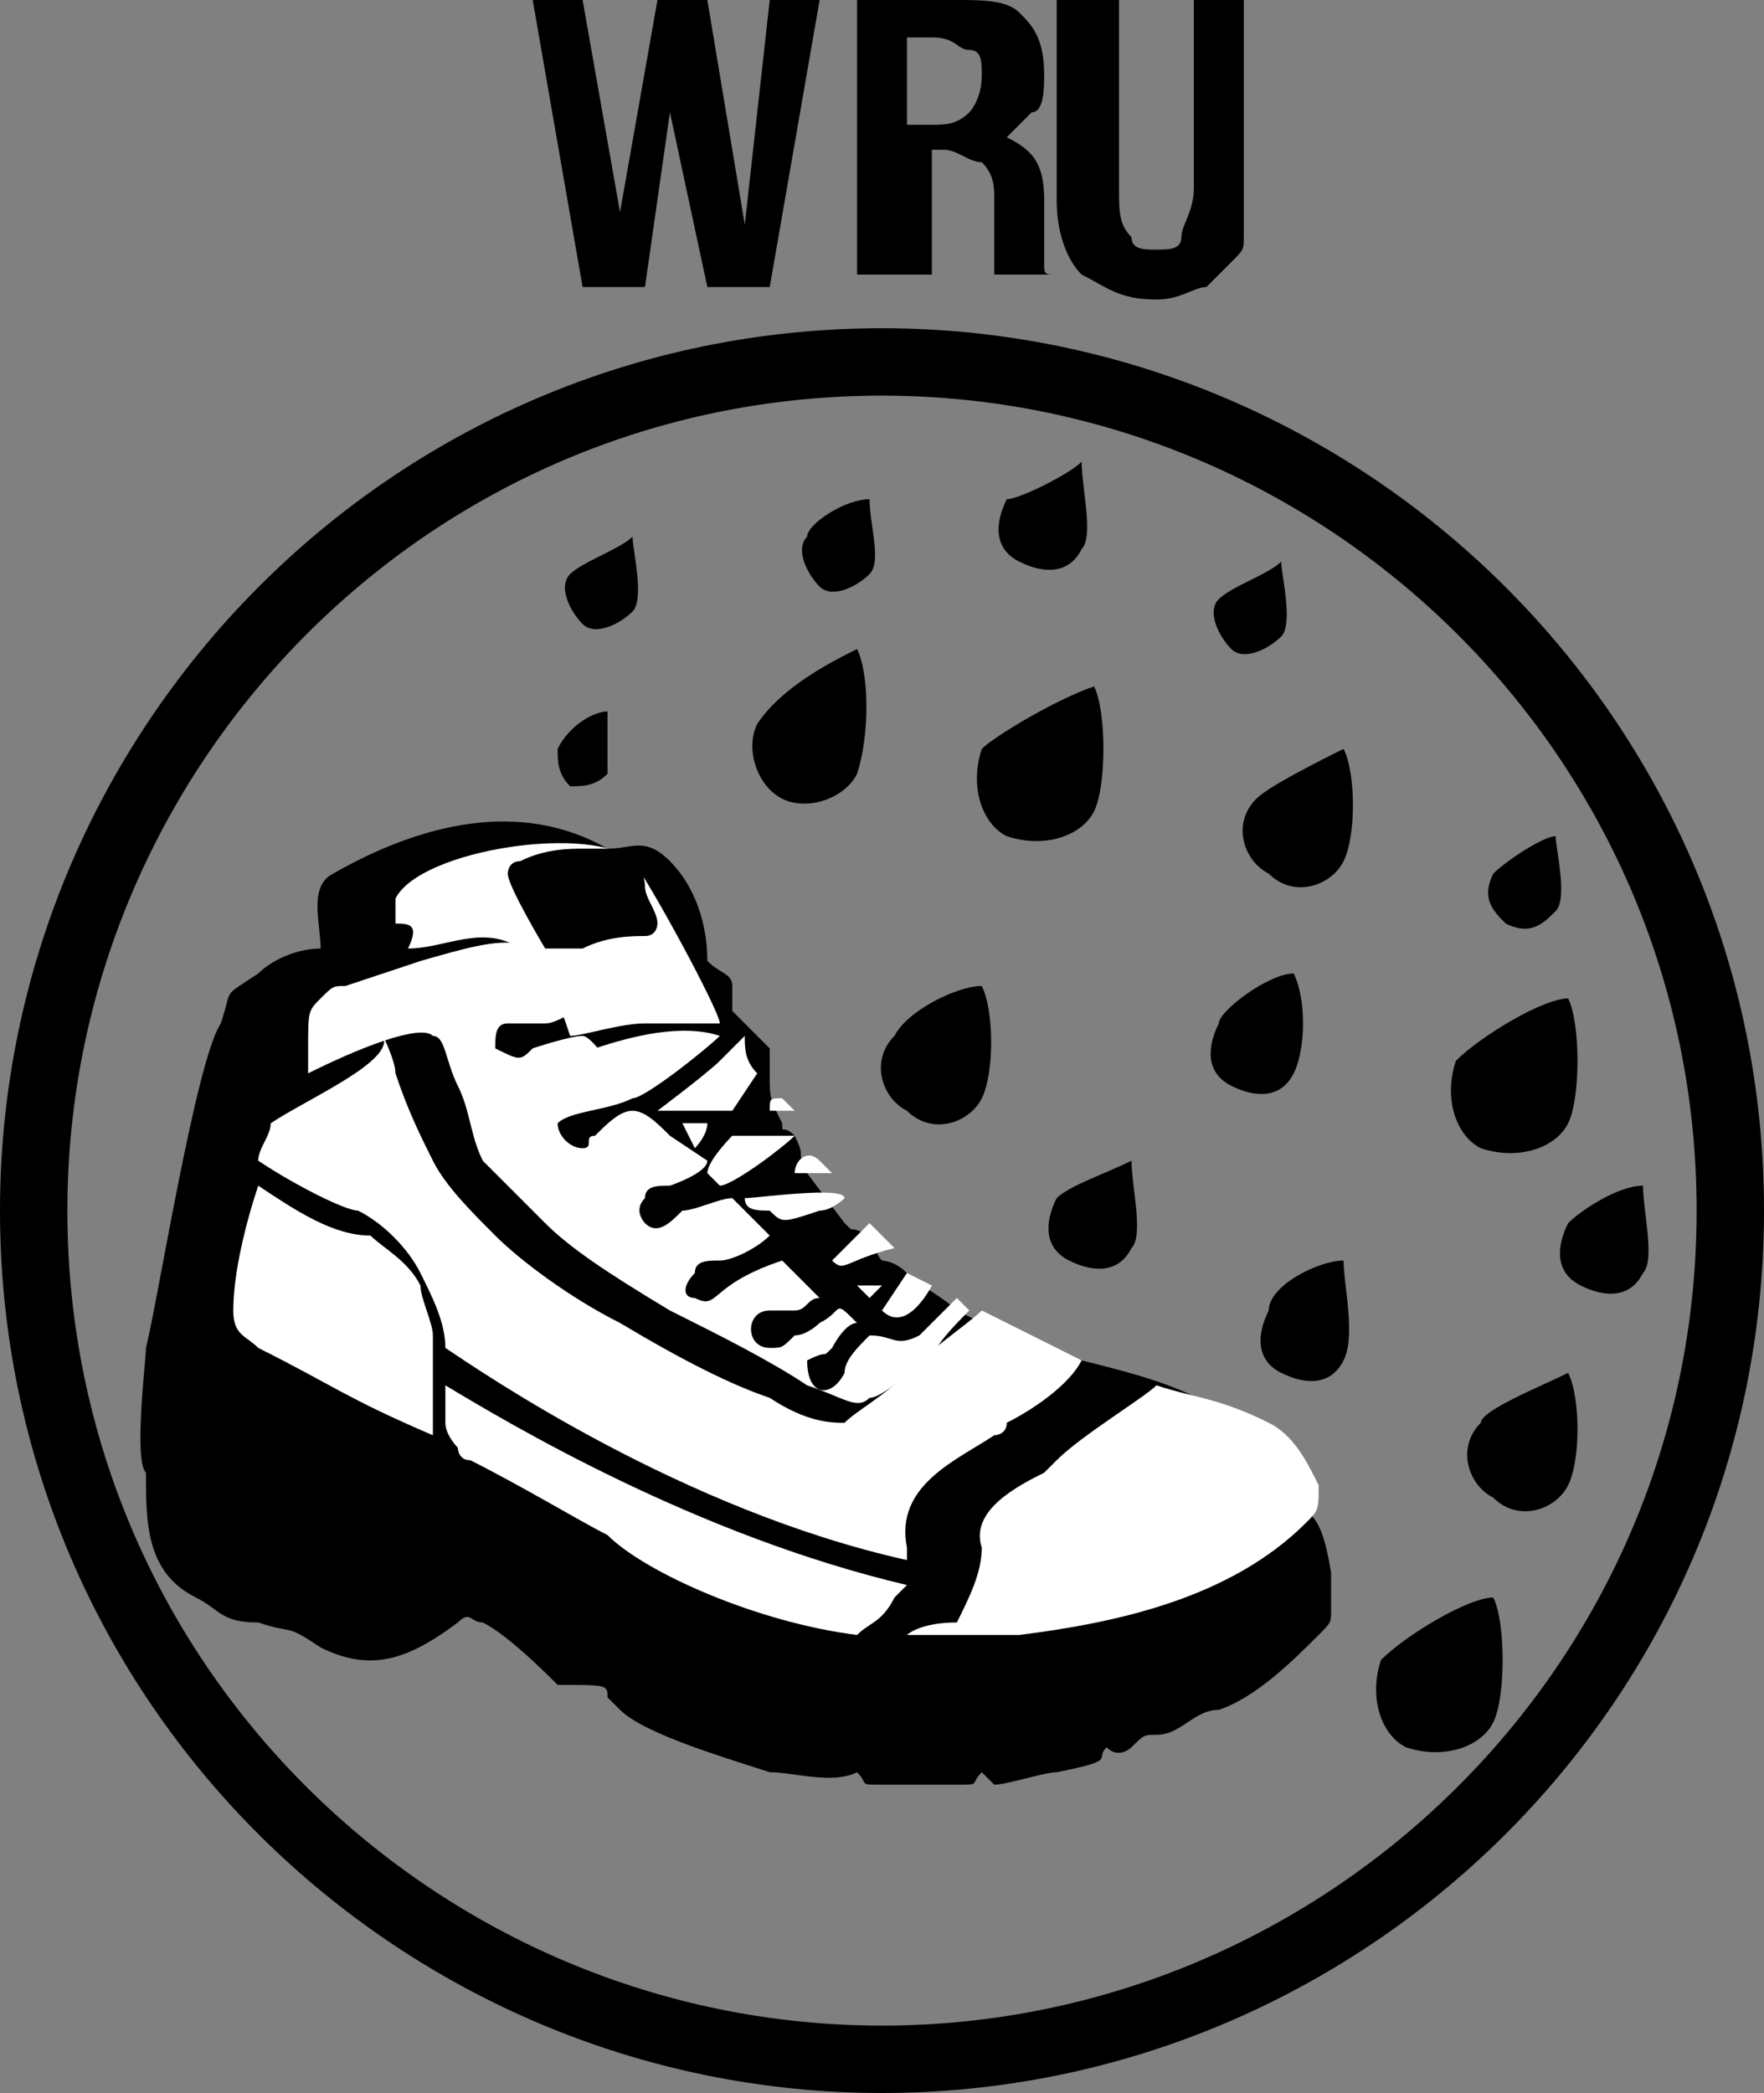
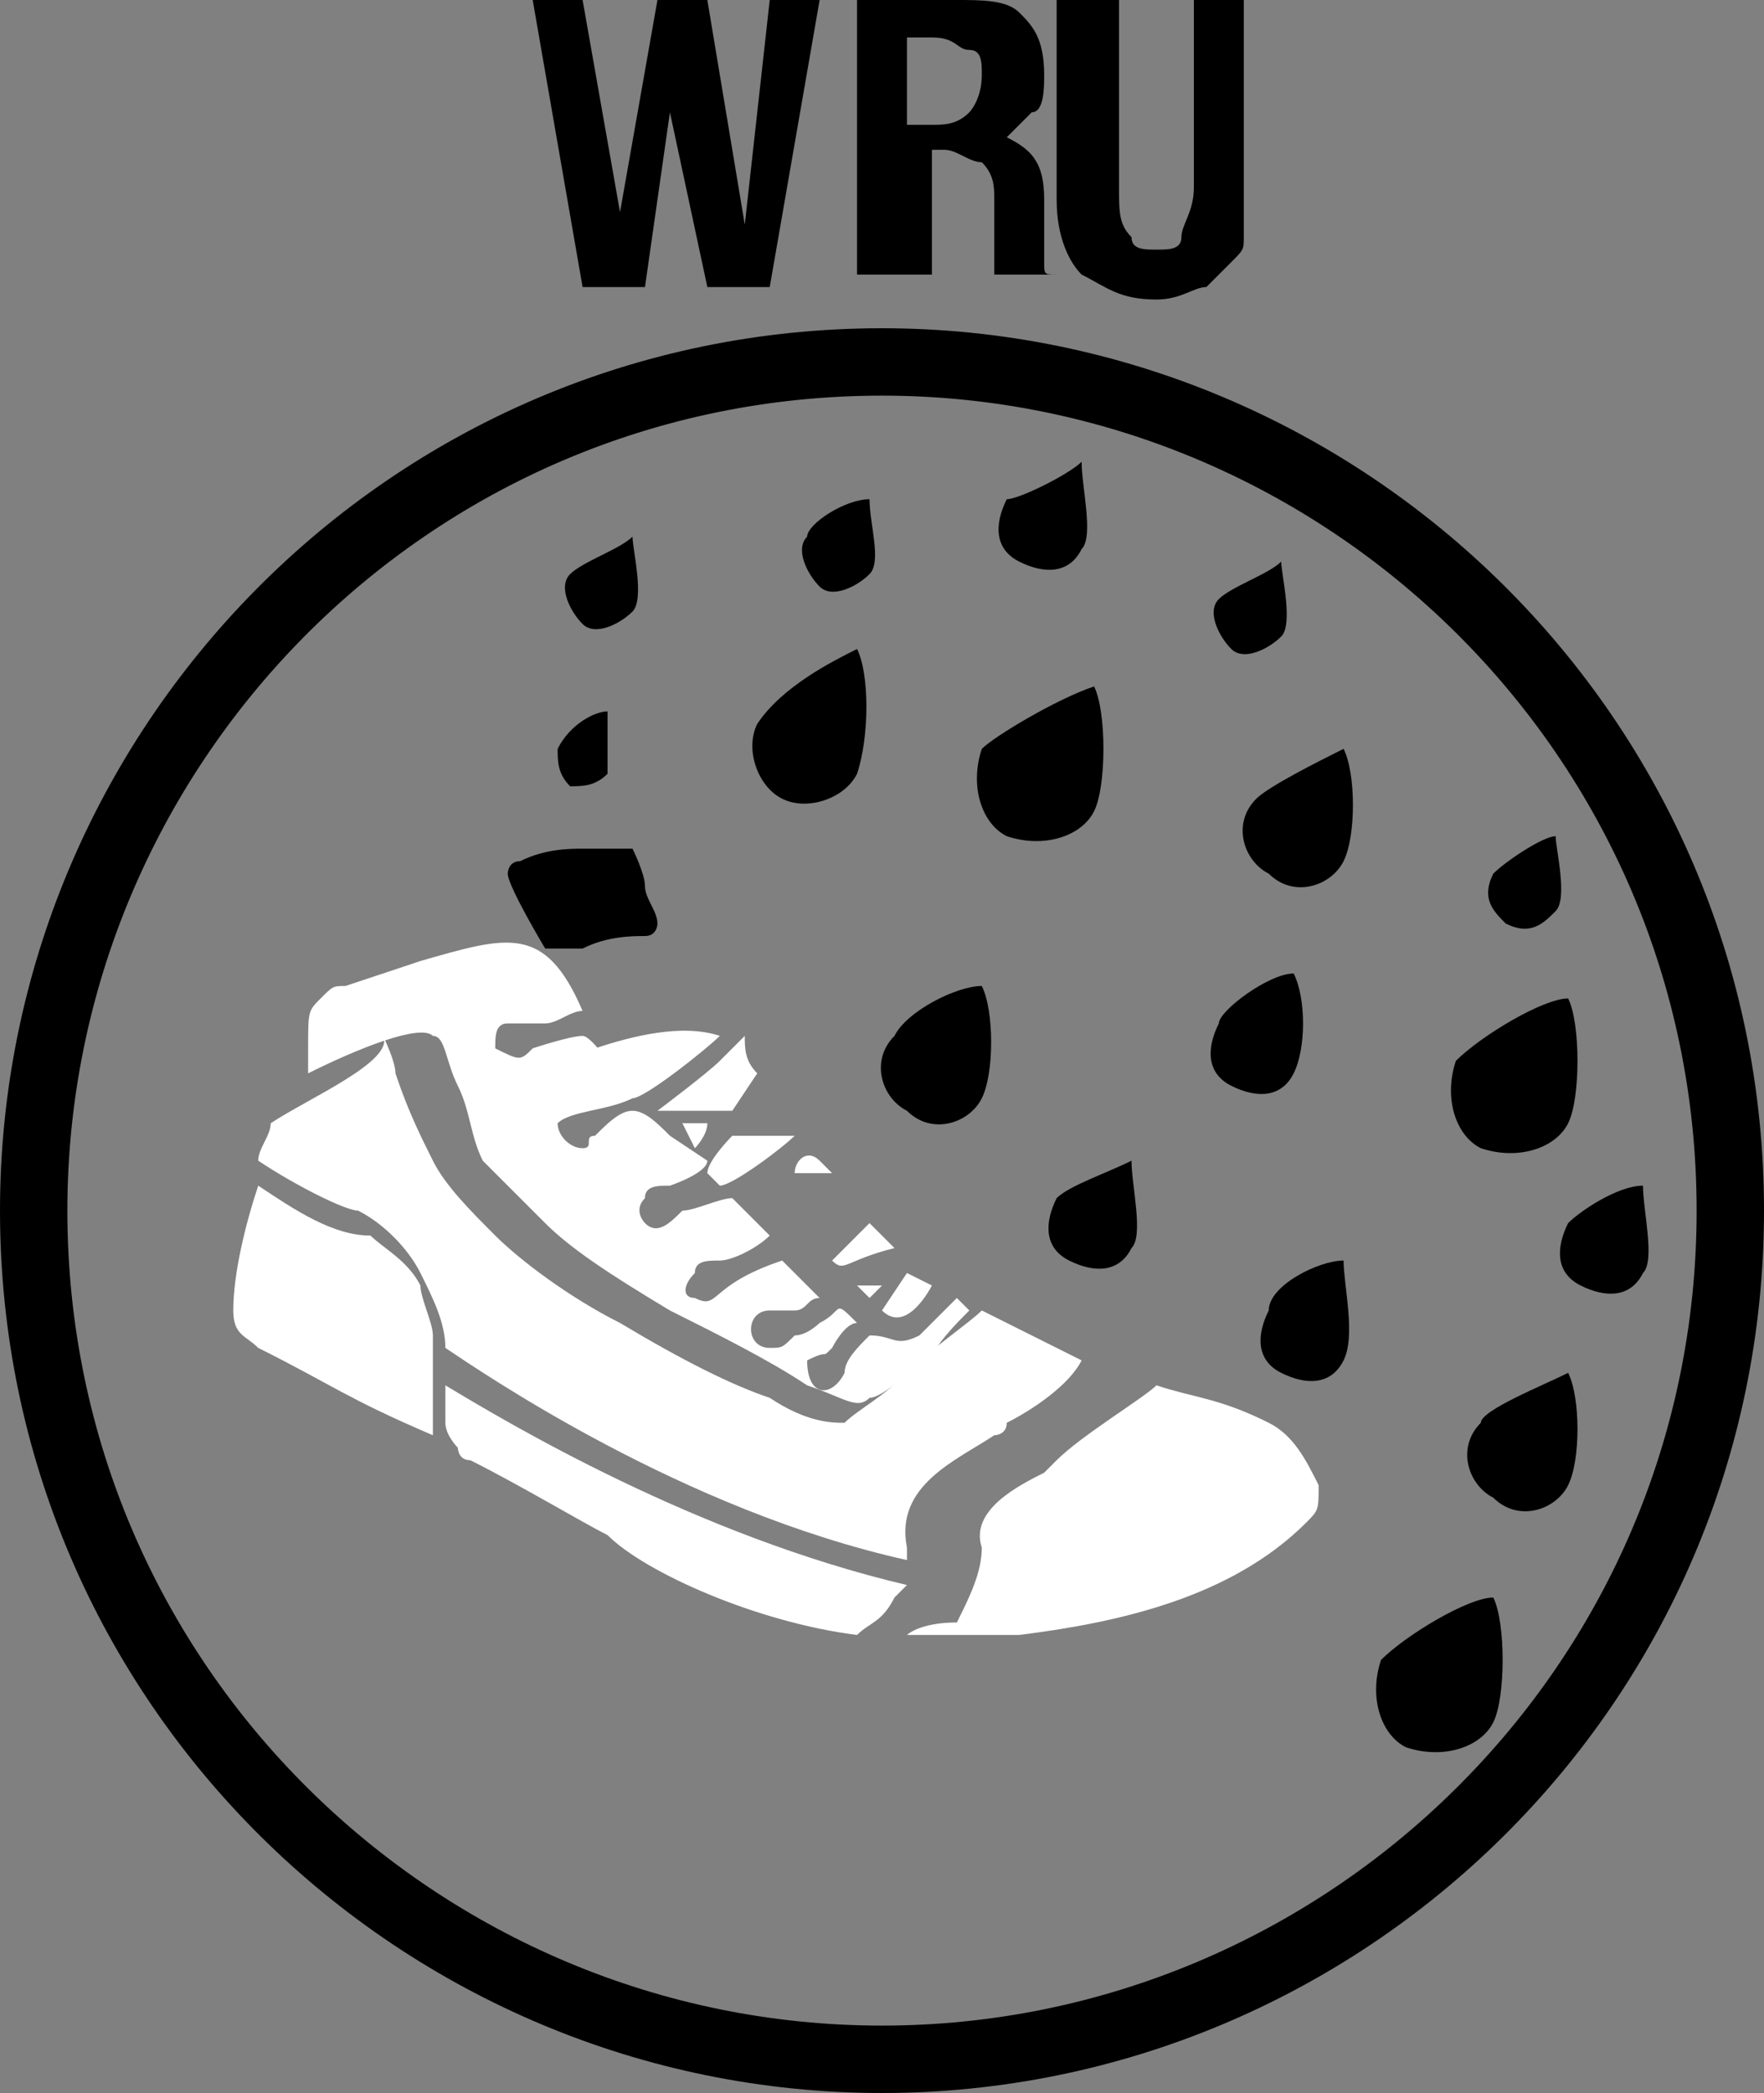
<svg xmlns="http://www.w3.org/2000/svg" xmlns:ns1="http://www.inkscape.org/namespaces/inkscape" xmlns:ns2="http://sodipodi.sourceforge.net/DTD/sodipodi-0.dtd" version="1.1" id="Capa_1" x="0px" y="0px" viewBox="0 0 14.14 16.77" xml:space="preserve" ns1:version="0.91 r13725" ns2:docname="bota-wru.svg" width="14.14" height="16.77">
  <rect x="0" y="0" width="14.14" height="16.77" fill="#808080" stroke="none" />
  <defs id="defs85" />
  <ns2:namedview pagecolor="#ffffff" bordercolor="#666666" borderopacity="1" objecttolerance="10" gridtolerance="10" guidetolerance="10" ns1:pageopacity="0" ns1:pageshadow="2" ns1:window-width="1680" ns1:window-height="987" id="namedview83" showgrid="false" fit-margin-top="0" fit-margin-left="0" fit-margin-right="0" fit-margin-bottom="0" ns1:zoom="17.451211" ns1:cx="-4.5251473" ns1:cy="4.7859408" ns1:window-x="-8" ns1:window-y="-8" ns1:window-maximized="1" ns1:current-layer="Capa_1" />
  <style type="text/css" id="style3">
	.st0{fill-rule:evenodd;clip-rule:evenodd;fill:#B9B6BA;}
	.st1{fill-rule:evenodd;clip-rule:evenodd;fill:none;stroke:#000000;stroke-width:0.54;stroke-miterlimit:22.926;}
	.st2{fill-rule:evenodd;clip-rule:evenodd;}
	.st3{fill-rule:evenodd;clip-rule:evenodd;fill:#FFFFFF;}
</style>
  <path class="st1" d="m 7.07,16.5 c -3.7,0 -6.8,-3 -6.8,-6.8 0,-3.7 3,-6.8 6.8,-6.8 3.7,0 6.8,3 6.8,6.8 0,3.8 -3.1,6.8 -6.8,6.8 z" id="path7" ns1:connector-curvature="0" style="clip-rule:evenodd;fill:none;fill-rule:evenodd;stroke:#000000;stroke-width:0.54;stroke-miterlimit:22.926" />
-   <path class="st2" d="m 4.87,13.6 c 0,0 0.1,0.1 0.1,0.1 0.2,0.2 0.9,0.4 1.2,0.5 0.2,0 0.5,0.1 0.7,0 0.1,0.1 0,0.1 0.2,0.1 l 0.6,0 c 0.2,0 0.1,0 0.2,-0.1 l 0.1,0.1 c 0.1,0 0.4,-0.1 0.5,-0.1 0.5,-0.1 0.3,-0.1 0.4,-0.2 0.1,0.1 0.2,0 0.2,0 0.1,-0.1 0.1,-0.1 0.2,-0.1 0.2,0 0.3,-0.2 0.5,-0.2 0.3,-0.1 0.6,-0.4 0.8,-0.6 0.1,-0.1 0.1,-0.1 0.1,-0.2 0,-0.1 0,-0.2 0,-0.3 -0.1,-0.6 -0.2,-0.4 -0.4,-0.7 -0.1,-0.2 -0.3,-0.4 -0.5,-0.6 -0.3,-0.2 -0.7,-0.3 -1.1,-0.4 -0.4,-0.1 -0.6,-0.2 -1,-0.4 -0.1,-0.1 -0.3,-0.2 -0.4,-0.3 -0.1,-0.1 -0.2,-0.1 -0.2,-0.1 -0.1,-0.1 0,-0.2 -0.1,-0.2 -0.2,-0.1 -0.1,0 -0.2,-0.1 l -0.3,-0.4 c -0.1,-0.2 0,-0.1 -0.1,-0.3 -0.1,-0.1 -0.1,0 -0.1,-0.1 -0.1,-0.2 -0.1,-0.2 -0.1,-0.4 0,-0.1 0,-0.1 0,-0.2 -0.1,-0.1 -0.1,-0.1 -0.2,-0.2 0,0 -0.1,-0.1 -0.1,-0.1 0,-0.1 0,-0.1 0,-0.2 0,-0.1 -0.1,-0.1 -0.2,-0.2 0,-0.3 -0.1,-0.6 -0.3,-0.8 -0.2,-0.2 -0.3,-0.1 -0.5,-0.1 -0.7,-0.4 -1.5,-0.2 -2.2,0.2 -0.2,0.1 -0.1,0.4 -0.1,0.6 -0.2,0 -0.4,0.1 -0.5,0.2 -0.3,0.2 -0.2,0.1 -0.3,0.4 -0.2,0.3 -0.5,2.2 -0.6,2.6 0,0.1 -0.1,0.9 0,1 0,0.4 0,0.8 0.4,1 0.2,0.1 0.2,0.2 0.5,0.2 0.3,0.1 0.2,0 0.5,0.2 0.4,0.2 0.7,0.1 1.1,-0.2 0.1,-0.1 0.1,0 0.2,0 0.2,0.1 0.5,0.4 0.6,0.5 0.4,0 0.4,0 0.4,0.1 z" id="path9" ns1:connector-curvature="0" style="clip-rule:evenodd;fill-rule:evenodd" />
  <path class="st3" d="m 4.77,8.4 c 0.1,0.1 0.2,0.3 0.3,0.4 0.1,0 0.6,-0.4 0.7,-0.5 -0.3,-0.1 -0.7,0 -1,0.1 z" id="path11" ns1:connector-curvature="0" style="clip-rule:evenodd;fill:#ffffff;fill-rule:evenodd" />
  <path class="st3" d="m 5.67,9.4 0.1,0.1 c 0.1,0 0.5,-0.3 0.6,-0.4 -0.1,0 -0.4,0 -0.5,0 0,0 -0.2,0.2 -0.2,0.3 z" id="path13" ns1:connector-curvature="0" style="clip-rule:evenodd;fill:#ffffff;fill-rule:evenodd" />
-   <path class="st3" d="m 5.97,9.6 c 0,0.1 0.1,0.1 0.2,0.1 0.1,0.1 0.1,0.1 0.4,0 0.1,0 0.2,-0.1 0.2,-0.1 0,-0.1 -0.7,0 -0.8,0 z" id="path15" ns1:connector-curvature="0" style="clip-rule:evenodd;fill:#ffffff;fill-rule:evenodd" />
-   <path class="st3" d="m 3.27,7.6 c 0.3,0 0.6,-0.2 0.9,0 0.2,0.1 0.3,0.4 0.4,0.7 0.1,0 0.4,-0.1 0.6,-0.1 0.2,0 0.4,0 0.6,0 0,-0.1 -0.6,-1.2 -0.7,-1.3 0,0 0,0 0,0 -0.3,-0.3 -1.7,-0.1 -1.9,0.3 0,0 0,0.1 0,0.2 0.1,0 0.2,0 0.1,0.2 z" id="path17" ns1:connector-curvature="0" style="clip-rule:evenodd;fill:#ffffff;fill-rule:evenodd" />
  <path class="st3" d="m 6.67,10.1 c 0.1,0.1 0.1,0 0.5,-0.1 l -0.2,-0.2 c -0.1,0.1 -0.3,0.3 -0.3,0.3 z" id="path19" ns1:connector-curvature="0" style="clip-rule:evenodd;fill:#ffffff;fill-rule:evenodd" />
  <path class="st3" d="m 5.57,9.2 c 0,0 0.1,-0.1 0.1,-0.2 l -0.2,0 0.1,0.2 z" id="path21" ns1:connector-curvature="0" style="clip-rule:evenodd;fill:#ffffff;fill-rule:evenodd" />
-   <path class="st3" d="m 6.47,9.9 c 0,0.1 0,0.1 0,0 l 0.2,-0.1 -0.2,0.1 z" id="path23" ns1:connector-curvature="0" style="clip-rule:evenodd;fill:#ffffff;fill-rule:evenodd" />
  <path class="st3" d="m 7.27,13.1 c 0.1,0 0.2,0 0.3,0 0.2,0 0.5,0 0.6,0 0.8,-0.1 1.7,-0.3 2.3,-0.9 0.1,-0.1 0.1,-0.1 0.1,-0.3 -0.1,-0.2 -0.2,-0.4 -0.4,-0.5 -0.4,-0.2 -0.6,-0.2 -0.9,-0.3 -0.1,0.1 -0.6,0.4 -0.8,0.6 0,0 -0.1,0.1 -0.1,0.1 -0.2,0.1 -0.6,0.3 -0.5,0.6 0,0.2 -0.1,0.4 -0.2,0.6 -0.3,0 -0.4,0.1 -0.4,0.1 z" id="path25" ns1:connector-curvature="0" style="clip-rule:evenodd;fill:#ffffff;fill-rule:evenodd" />
  <path class="st3" d="m 2.07,9.5 c 0,0.1 0,0.1 0,0 -0.1,0.3 -0.2,0.7 -0.2,1 0,0.2 0.1,0.2 0.2,0.3 0.6,0.3 0.7,0.4 1.4,0.7 0,-0.1 0,-0.1 0,-0.2 0,-0.2 0,-0.4 0,-0.6 0,-0.1 -0.1,-0.3 -0.1,-0.4 -0.1,-0.2 -0.3,-0.3 -0.4,-0.4 -0.3,0 -0.6,-0.2 -0.9,-0.4 z" id="path27" ns1:connector-curvature="0" style="clip-rule:evenodd;fill:#ffffff;fill-rule:evenodd" />
  <path class="st3" d="m 6.37,9.4 0.3,0 -0.1,-0.1 0,0 c -0.1,-0.1 -0.2,0 -0.2,0.1 z" id="path29" ns1:connector-curvature="0" style="clip-rule:evenodd;fill:#ffffff;fill-rule:evenodd" />
-   <path class="st3" d="m 6.17,8.9 0.2,0 c 0,0 -0.1,-0.1 -0.1,-0.1 -0.1,0 -0.1,0 -0.1,0.1 z" id="path31" ns1:connector-curvature="0" style="clip-rule:evenodd;fill:#ffffff;fill-rule:evenodd" />
  <path class="st3" d="m 5.27,8.9 c 0.1,0 0.5,0 0.6,0 l 0.2,-0.3 c -0.1,-0.1 -0.1,-0.2 -0.1,-0.3 -0.1,0.1 -0.1,0.1 -0.2,0.2 -0.1,0.1 -0.5,0.4 -0.5,0.4 z" id="path33" ns1:connector-curvature="0" style="clip-rule:evenodd;fill:#ffffff;fill-rule:evenodd" />
  <path class="st3" d="m 7.07,10.5 0.2,-0.3 0.2,0.1 c 0,0 -0.2,0.4 -0.4,0.2 z" id="path35" ns1:connector-curvature="0" style="clip-rule:evenodd;fill:#ffffff;fill-rule:evenodd" />
  <polygon class="st3" points="397.2,308.9 397.3,309 397.4,308.9 " id="polygon37" style="clip-rule:evenodd;fill:#ffffff;fill-rule:evenodd" transform="translate(-390.33,-298.6)" />
  <path d="m 4.67,6.8 c 0.1,0 0.2,0 0.3,0 l 0,0 c 0,0 0,0 0.1,0 0,0 0.1,0.2 0.1,0.3 0,0.1 0.1,0.2 0.1,0.3 0,0 0,0 0,0 0,0 0,0.1 -0.1,0.1 -0.1,0 -0.3,0 -0.5,0.1 -0.1,0 -0.1,0 -0.2,0 l 0,0 c 0,0 -0.1,0 -0.1,0 0,0 -0.3,-0.5 -0.3,-0.6 0,0 0,0 0,0 0,0 0,-0.1 0.1,-0.1 0.2,-0.1 0.4,-0.1 0.5,-0.1 z" id="path39" ns1:connector-curvature="0" />
  <path class="st3" d="m 7.77,10.5 -0.1,-0.1 c -0.1,0.1 -0.2,0.2 -0.3,0.3 -0.2,0.1 -0.2,0 -0.4,0 -0.1,0.1 -0.2,0.2 -0.2,0.3 -0.1,0.2 -0.3,0.2 -0.3,-0.1 0.2,-0.1 0.1,0 0.2,-0.1 0,0 0.1,-0.2 0.2,-0.2 -0.2,-0.2 -0.1,-0.1 -0.3,0 0,0 -0.1,0.1 -0.2,0.1 -0.1,0.1 -0.1,0.1 -0.2,0.1 -0.2,0 -0.2,-0.3 0,-0.3 0.1,0 0.1,0 0.2,0 0.1,0 0.1,-0.1 0.2,-0.1 l -0.3,-0.3 c -0.6,0.2 -0.5,0.4 -0.7,0.3 -0.1,0 -0.1,-0.1 0,-0.2 0,-0.1 0.1,-0.1 0.2,-0.1 0.1,0 0.3,-0.1 0.4,-0.2 l -0.3,-0.3 c -0.1,0 -0.3,0.1 -0.4,0.1 -0.1,0.1 -0.2,0.2 -0.3,0.1 0,0 -0.1,-0.1 0,-0.2 0,-0.1 0.1,-0.1 0.2,-0.1 0,0 0.3,-0.1 0.3,-0.2 l -0.3,-0.2 c -0.1,-0.1 -0.2,-0.2 -0.3,-0.2 -0.1,0 -0.2,0.1 -0.3,0.2 -0.1,0 0,0.1 -0.1,0.1 -0.1,0 -0.2,-0.1 -0.2,-0.2 0.1,-0.1 0.4,-0.1 0.6,-0.2 0,0 -0.3,-0.5 -0.4,-0.5 -0.1,0 -0.4,0.1 -0.4,0.1 -0.1,0.1 -0.1,0.1 -0.3,0 0,-0.1 0,-0.2 0.1,-0.2 0.1,0 0,0 0.3,0 0,0 0,0 0,0 0.1,0 0.2,-0.1 0.3,-0.1 -0.3,-0.7 -0.6,-0.6 -1.3,-0.4 l -0.6,0.2 c -0.1,0 -0.1,0 -0.2,0.1 -0.1,0.1 -0.1,0.1 -0.1,0.4 0,0.1 0,0.1 0,0.2 0.4,-0.2 0.9,-0.4 1,-0.3 l 0,0 c 0.1,0 0.1,0.2 0.2,0.4 0.1,0.2 0.1,0.4 0.2,0.6 0.1,0.1 0.3,0.3 0.5,0.5 0.2,0.2 0.5,0.4 1,0.7 0.4,0.2 0.8,0.4 1.1,0.6 0.3,0.1 0.4,0.2 0.5,0.1 0.1,0 0.3,-0.2 0.5,-0.3 0,-0.1 0.2,-0.3 0.3,-0.4 z" id="path41" ns1:connector-curvature="0" style="clip-rule:evenodd;fill:#ffffff;fill-rule:evenodd" />
  <path class="st3" d="m 3.57,11.1 c 0,0.1 0,0.2 0,0.3 0,0.1 0.1,0.2 0.1,0.2 0,0 0,0.1 0.1,0.1 0.4,0.2 0.9,0.5 1.1,0.6 0.3,0.3 1.2,0.7 2,0.8 0.1,-0.1 0.2,-0.1 0.3,-0.3 0,0 0.1,-0.1 0.1,-0.1 -1.7,-0.4 -3.2,-1.3 -3.7,-1.6 z" id="path43" ns1:connector-curvature="0" style="clip-rule:evenodd;fill:#ffffff;fill-rule:evenodd" />
  <path class="st3" d="m 2.17,9 c 0,0.1 -0.1,0.2 -0.1,0.3 0.3,0.2 0.7,0.4 0.8,0.4 0.2,0.1 0.4,0.3 0.5,0.5 0.1,0.2 0.2,0.4 0.2,0.6 l 0,0 c 0.3,0.2 1.9,1.3 3.7,1.7 0,0 0,0 0,-0.1 -0.1,-0.5 0.4,-0.7 0.7,-0.9 0,0 0.1,0 0.1,-0.1 0.2,-0.1 0.5,-0.3 0.6,-0.5 -0.2,-0.1 -0.4,-0.2 -0.8,-0.4 -0.1,0.1 -0.4,0.3 -0.6,0.5 -0.2,0.2 -0.4,0.3 -0.5,0.4 -0.1,0 -0.3,0 -0.6,-0.2 -0.3,-0.1 -0.7,-0.3 -1.2,-0.6 -0.4,-0.2 -0.8,-0.5 -1,-0.7 -0.2,-0.2 -0.4,-0.4 -0.5,-0.6 -0.1,-0.2 -0.2,-0.4 -0.3,-0.7 0,-0.1 -0.1,-0.3 -0.1,-0.3 l 0,0 c 0.1,0.2 -0.6,0.5 -0.9,0.7 z" id="path45" ns1:connector-curvature="0" style="clip-rule:evenodd;fill:#ffffff;fill-rule:evenodd" />
  <path class="st2" d="m 11.97,12.8 c 0.1,0.2 0.1,0.8 0,1 -0.1,0.2 -0.4,0.3 -0.7,0.2 -0.2,-0.1 -0.3,-0.4 -0.2,-0.7 0.2,-0.2 0.7,-0.5 0.9,-0.5 z" id="path47" ns1:connector-curvature="0" style="clip-rule:evenodd;fill-rule:evenodd" />
  <path class="st2" d="m 4.87,5.7 c 0,0.1 0,0.4 0,0.5 -0.1,0.1 -0.2,0.1 -0.3,0.1 -0.1,-0.1 -0.1,-0.2 -0.1,-0.3 0.1,-0.2 0.3,-0.3 0.4,-0.3 z" id="path49" ns1:connector-curvature="0" style="clip-rule:evenodd;fill-rule:evenodd" />
  <path class="st2" d="m 7.87,7.9 c 0.1,0.2 0.1,0.7 0,0.9 -0.1,0.2 -0.4,0.3 -0.6,0.1 -0.2,-0.1 -0.3,-0.4 -0.1,-0.6 0.1,-0.2 0.5,-0.4 0.7,-0.4 z" id="path51" ns1:connector-curvature="0" style="clip-rule:evenodd;fill-rule:evenodd" />
  <path class="st2" d="m 9.07,9.3 c 0,0.2 0.1,0.6 0,0.7 -0.1,0.2 -0.3,0.2 -0.5,0.1 -0.2,-0.1 -0.2,-0.3 -0.1,-0.5 0.1,-0.1 0.4,-0.2 0.6,-0.3 z" id="path53" ns1:connector-curvature="0" style="clip-rule:evenodd;fill-rule:evenodd" />
  <path class="st2" d="m 10.77,10.1 c 0,0.2 0.1,0.6 0,0.8 -0.1,0.2 -0.3,0.2 -0.5,0.1 -0.2,-0.1 -0.2,-0.3 -0.1,-0.5 0,-0.2 0.4,-0.4 0.6,-0.4 z" id="path55" ns1:connector-curvature="0" style="clip-rule:evenodd;fill-rule:evenodd" />
  <path class="st2" d="m 12.57,11 c 0.1,0.2 0.1,0.7 0,0.9 -0.1,0.2 -0.4,0.3 -0.6,0.1 -0.2,-0.1 -0.3,-0.4 -0.1,-0.6 0,-0.1 0.5,-0.3 0.7,-0.4 z" id="path57" ns1:connector-curvature="0" style="clip-rule:evenodd;fill-rule:evenodd" />
  <path class="st2" d="m 5.07,4.3 c 0,0.1 0.1,0.5 0,0.6 -0.1,0.1 -0.3,0.2 -0.4,0.1 -0.1,-0.1 -0.2,-0.3 -0.1,-0.4 0.1,-0.1 0.4,-0.2 0.5,-0.3 z" id="path59" ns1:connector-curvature="0" style="clip-rule:evenodd;fill-rule:evenodd" />
  <path class="st2" d="m 6.87,5.2 c 0.1,0.2 0.1,0.7 0,1 -0.1,0.2 -0.4,0.3 -0.6,0.2 -0.2,-0.1 -0.3,-0.4 -0.2,-0.6 0.2,-0.3 0.6,-0.5 0.8,-0.6 z" id="path61" ns1:connector-curvature="0" style="clip-rule:evenodd;fill-rule:evenodd" />
  <path class="st2" d="m 8.77,5.5 c 0.1,0.2 0.1,0.8 0,1 -0.1,0.2 -0.4,0.3 -0.7,0.2 -0.2,-0.1 -0.3,-0.4 -0.2,-0.7 0.1,-0.1 0.6,-0.4 0.9,-0.5 z" id="path63" ns1:connector-curvature="0" style="clip-rule:evenodd;fill-rule:evenodd" />
  <path class="st2" d="m 10.37,7.8 c 0.1,0.2 0.1,0.6 0,0.8 -0.1,0.2 -0.3,0.2 -0.5,0.1 -0.2,-0.1 -0.2,-0.3 -0.1,-0.5 0,-0.1 0.4,-0.4 0.6,-0.4 z" id="path65" ns1:connector-curvature="0" style="clip-rule:evenodd;fill-rule:evenodd" />
  <path class="st2" d="m 12.57,8 c 0.1,0.2 0.1,0.8 0,1 -0.1,0.2 -0.4,0.3 -0.7,0.2 -0.2,-0.1 -0.3,-0.4 -0.2,-0.7 0.2,-0.2 0.7,-0.5 0.9,-0.5 z" id="path67" ns1:connector-curvature="0" style="clip-rule:evenodd;fill-rule:evenodd" />
  <path class="st2" d="m 13.17,9.5 c 0,0.2 0.1,0.6 0,0.7 -0.1,0.2 -0.3,0.2 -0.5,0.1 -0.2,-0.1 -0.2,-0.3 -0.1,-0.5 0.1,-0.1 0.4,-0.3 0.6,-0.3 z" id="path69" ns1:connector-curvature="0" style="clip-rule:evenodd;fill-rule:evenodd" />
  <path class="st2" d="m 6.97,4 c 0,0.2 0.1,0.5 0,0.6 -0.1,0.1 -0.3,0.2 -0.4,0.1 -0.1,-0.1 -0.2,-0.3 -0.1,-0.4 0,-0.1 0.3,-0.3 0.5,-0.3 z" id="path71" ns1:connector-curvature="0" style="clip-rule:evenodd;fill-rule:evenodd" />
  <path class="st2" d="m 8.67,3.7 c 0,0.2 0.1,0.6 0,0.7 -0.1,0.2 -0.3,0.2 -0.5,0.1 -0.2,-0.1 -0.2,-0.3 -0.1,-0.5 0.1,0 0.5,-0.2 0.6,-0.3 z" id="path73" ns1:connector-curvature="0" style="clip-rule:evenodd;fill-rule:evenodd" />
  <path class="st2" d="m 10.27,4.5 c 0,0.1 0.1,0.5 0,0.6 -0.1,0.1 -0.3,0.2 -0.4,0.1 -0.1,-0.1 -0.2,-0.3 -0.1,-0.4 0.1,-0.1 0.4,-0.2 0.5,-0.3 z" id="path75" ns1:connector-curvature="0" style="clip-rule:evenodd;fill-rule:evenodd" />
  <path class="st2" d="m 10.77,6 c 0.1,0.2 0.1,0.7 0,0.9 -0.1,0.2 -0.4,0.3 -0.6,0.1 -0.2,-0.1 -0.3,-0.4 -0.1,-0.6 0.1,-0.1 0.5,-0.3 0.7,-0.4 z" id="path77" ns1:connector-curvature="0" style="clip-rule:evenodd;fill-rule:evenodd" />
  <path class="st2" d="m 12.47,6.7 c 0,0.1 0.1,0.5 0,0.6 -0.1,0.1 -0.2,0.2 -0.4,0.1 -0.1,-0.1 -0.2,-0.2 -0.1,-0.4 0.1,-0.1 0.4,-0.3 0.5,-0.3 z" id="path79" ns1:connector-curvature="0" style="clip-rule:evenodd;fill-rule:evenodd" />
  <path d="m 4.67,2.3 -0.4,-2.3 0.4,0 0.3,1.7 0.3,-1.7 0.4,0 0.3,1.8 0.2,-1.8 0.4,0 -0.4,2.3 -0.5,0 -0.3,-1.4 -0.2,1.4 -0.5,0 0,0 z m 2.6,-1.3 0.2,0 c 0.1,0 0.2,0 0.3,-0.1 0,0 0.1,-0.1 0.1,-0.3 0,-0.1 0,-0.2 -0.1,-0.2 -0.1,0 -0.1,-0.1 -0.3,-0.1 l -0.2,0 0,0.7 0,0 z m -0.4,1.3 0,-2.3 0.8,0 c 0.2,0 0.4,0 0.5,0.1 0.1,0.1 0.2,0.2 0.2,0.5 0,0.1 0,0.3 -0.1,0.3 -0.1,0.1 -0.1,0.1 -0.2,0.2 0.2,0.1 0.3,0.2 0.3,0.5 0,0 0,0 0,0 l 0,0.3 c 0,0.1 0,0.2 0,0.2 0,0.1 0,0.1 0.1,0.1 l -0.5,0 c 0,0 0,-0.1 0,-0.1 0,-0.1 0,-0.1 0,-0.2 l 0,-0.2 0,-0.1 c 0,-0.1 0,-0.2 -0.1,-0.3 -0.1,0 -0.2,-0.1 -0.3,-0.1 l -0.1,0 0,1 -0.6,0 0,0.1 z m 1.7,-2.3 0.4,0 0,1.5 c 0,0.2 0,0.3 0.1,0.4 0,0.1 0.1,0.1 0.2,0.1 0.1,0 0.2,0 0.2,-0.1 0,-0.1 0.1,-0.2 0.1,-0.4 l 0,-1.5 0.4,0 0,1.6 c 0,0.2 0,0.3 0,0.3 0,0.1 0,0.1 -0.1,0.2 -0.1,0.1 -0.1,0.1 -0.2,0.2 -0.1,0 -0.2,0.1 -0.4,0.1 -0.3,0 -0.4,-0.1 -0.6,-0.2 -0.1,-0.1 -0.2,-0.3 -0.2,-0.6 l 0,-1.6 z" id="path81" ns1:connector-curvature="0" />
</svg>